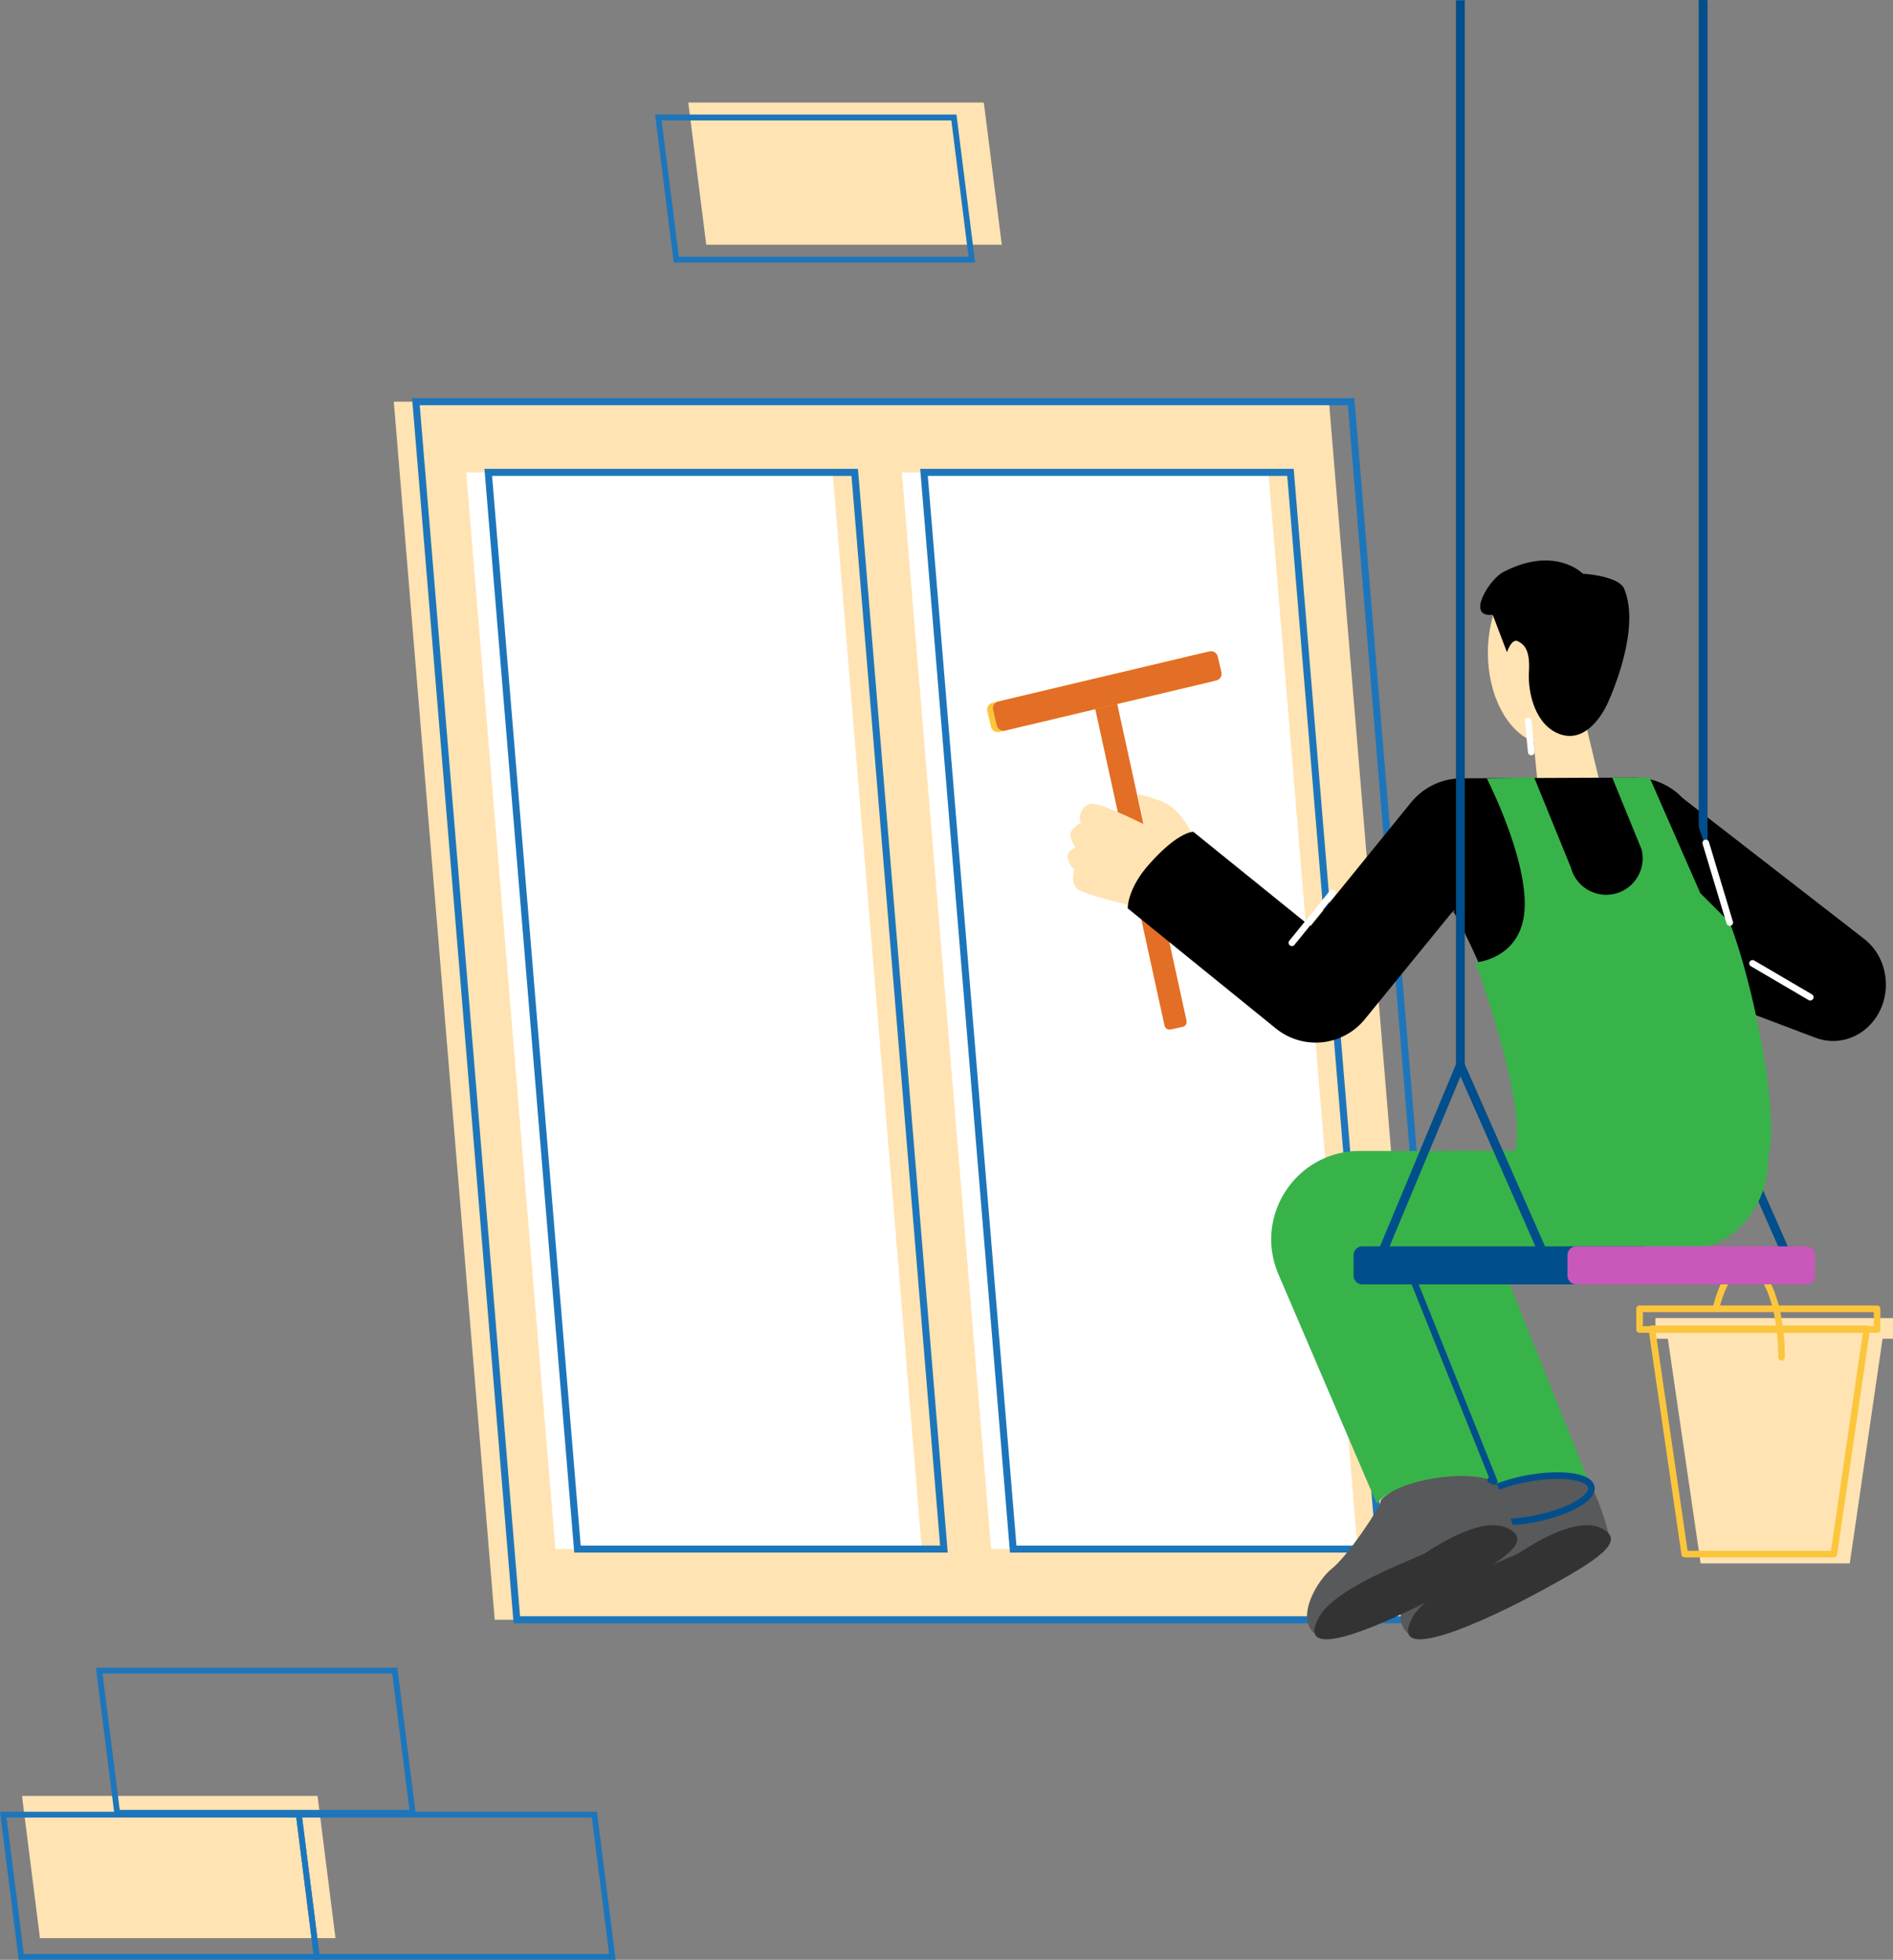
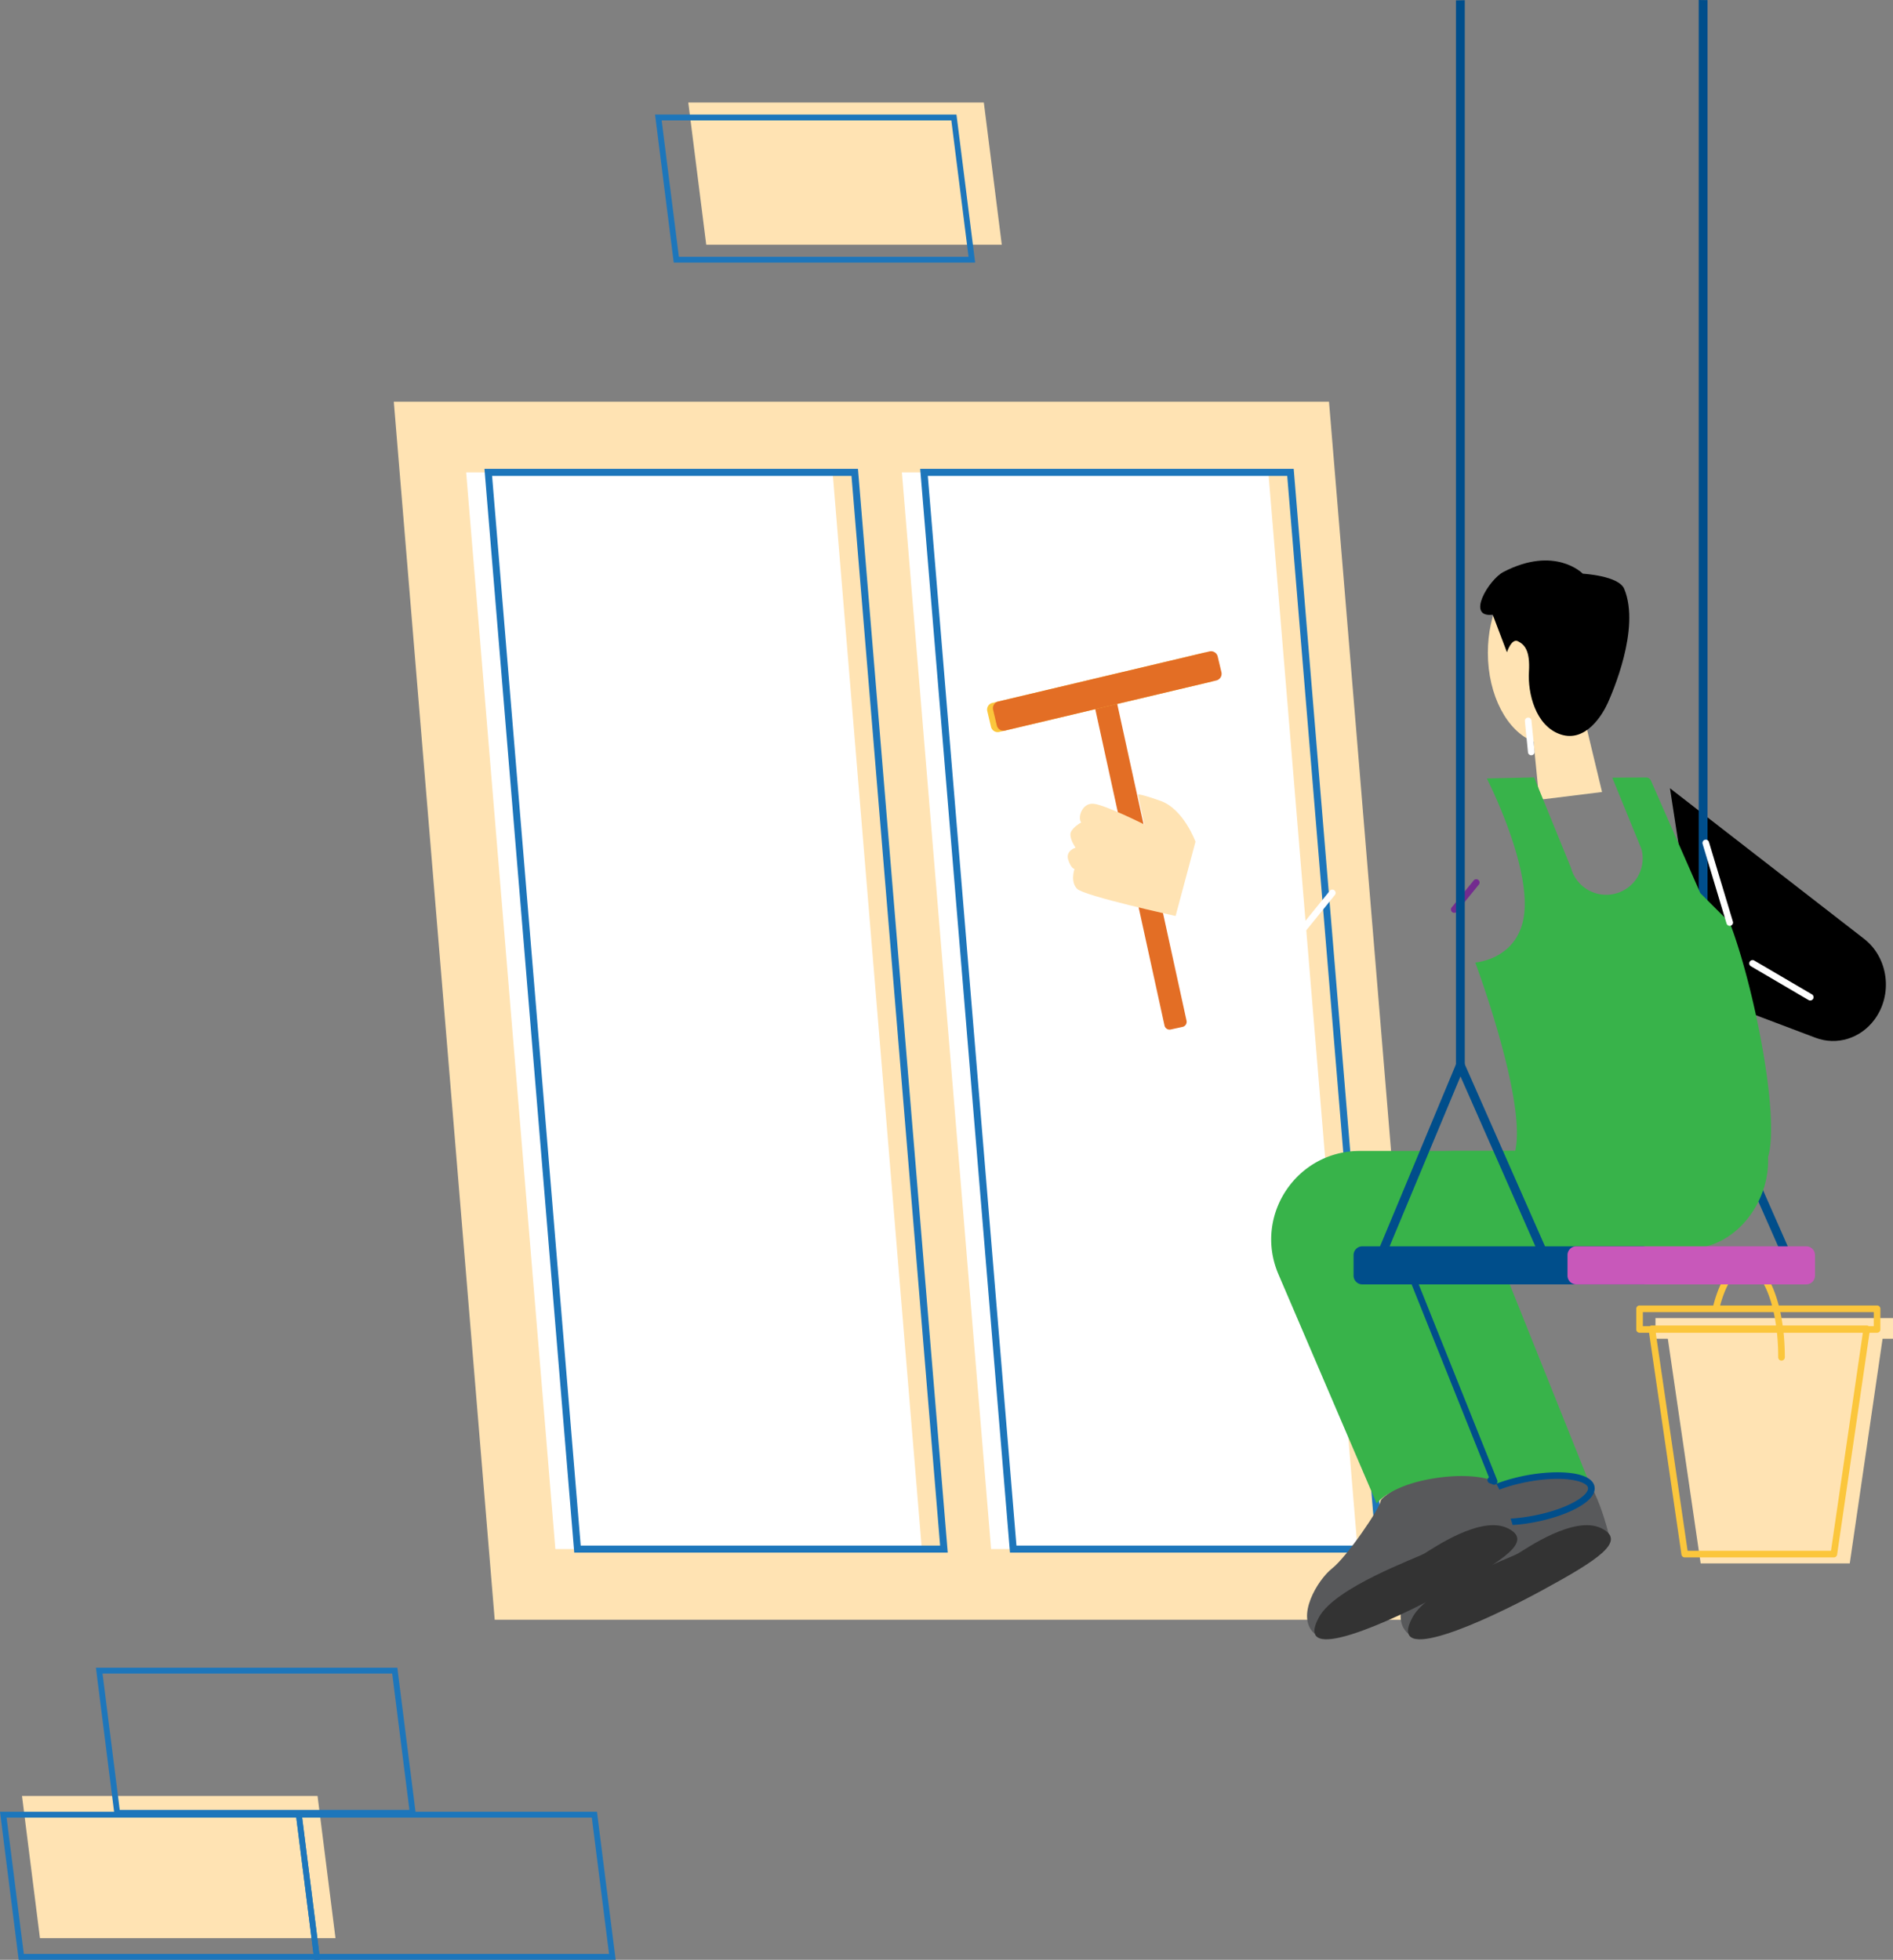
<svg xmlns="http://www.w3.org/2000/svg" id="mold-and-removal-service-img" width="1342.881" height="1389.993" viewBox="0 0 1342.881 1389.993">
  <rect x="0" y="0" width="1342.881" height="1389.993" fill="#808080" stroke="none" />
  <defs>
    <clipPath id="clip-path">
      <rect id="Rectangle_2839" data-name="Rectangle 2839" width="1342.881" height="1389.993" fill="#004e8b" />
    </clipPath>
  </defs>
  <path id="Path_6314" data-name="Path 6314" d="M866.741,998.271H203.321l-71.586-863.92H795.157Z" transform="translate(147.627 150.559)" fill="#ffe3b3" />
  <path id="Path_6315" data-name="Path 6315" d="M301.7,157.987l63.278,763.671H624.94L561.662,157.987Z" transform="translate(338.098 177.047)" fill="#fff" />
  <path id="Path_6316" data-name="Path 6316" d="M415.9,157.987H155.941l63.278,763.671h259.96Z" transform="translate(174.753 177.047)" fill="#fff" />
-   <path id="Path_6317" data-name="Path 6317" d="M878.274,1002.083H209.852l-.189-2.288-71.809-866.62H806.277l.191,2.286ZM214.441,997.1H872.858L801.688,138.161H143.27Z" transform="translate(154.484 149.241)" fill="#1d76bb" />
  <path id="Path_6318" data-name="Path 6318" d="M636.476,925.468H371.513l-.191-2.288-63.5-766.369H572.785l.189,2.286ZM376.1,920.482H631.06L568.194,161.8H313.236Z" transform="translate(344.955 175.728)" fill="#1d76bb" />
  <path id="Path_6319" data-name="Path 6319" d="M490.713,925.468H225.75l-.189-2.288-63.5-766.369H427.022l.191,2.286Zm-260.374-4.986H485.3L422.433,161.8H167.475Z" transform="translate(181.609 175.728)" fill="#1d76bb" />
  <g id="Group_6802" data-name="Group 6802">
    <g id="Group_6801" data-name="Group 6801" clip-path="url(#clip-path)">
      <path id="Path_6320" data-name="Path 6320" d="M558.633,263.633,696.356,370.447c17.258,13.385,20.6,39.467,7.335,57.321-9.935,13.379-26.712,18.537-41.77,12.845l-80.7-30.5Z" transform="translate(626.025 295.437)" />
      <path id="Path_6321" data-name="Path 6321" d="M429.17,469.559l-8.427,1.845a3.687,3.687,0,0,1-4.388-2.812L365.718,237.237a3.686,3.686,0,0,1,2.812-4.388L376.96,231a3.686,3.686,0,0,1,4.388,2.812l50.635,231.355a3.685,3.685,0,0,1-2.812,4.388" transform="translate(409.742 258.776)" fill="#e36e25" />
      <path id="Path_6322" data-name="Path 6322" d="M447.819,299.222s-8.391-23.155-24.756-28.947-16.036-4.417-16.036-4.417l4.534,21.168s-27.45-13.8-35.885-14.7-11.649,10.016-8.947,13.243c0,0-7.7,4.243-7.638,8.58s3.654,9.288,3.654,9.288-7.217,2.195-5.238,8.5,4.483,6.674,4.483,6.674-3.192,8.977,1.883,14.06,69.841,19.224,69.841,19.224Z" transform="translate(400.249 297.771)" fill="#ffe3b3" />
      <rect id="Rectangle_2838" data-name="Rectangle 2838" width="168.5" height="14.651" transform="translate(1174.383 934.862)" fill="#ffe3b3" />
      <path id="Path_6323" data-name="Path 6323" d="M687.011,607.332H581.242l-23.352-159.8H710.363Z" transform="translate(625.192 501.522)" fill="#ffe3b3" />
      <path id="Path_6324" data-name="Path 6324" d="M616.207,540.907s-8.951-38.791-24.614-49.979-70.865,21.633-70.865,26.107-23.872,39.537-34.314,47.742S460.3,599.091,473.73,611.026Z" transform="translate(525.063 547.561)" fill="#58595b" />
      <path id="Path_6325" data-name="Path 6325" d="M608.116,512.273c-19.118-9.367-53.2,14.476-59.013,17.883S485.933,554,474.295,575.288c-19.291,35.3,50.7,3.406,91.431-18.734s60.695-35.313,42.389-44.281" transform="translate(527.821 571.646)" fill="#333" />
      <path id="Path_6326" data-name="Path 6326" d="M461.682,472.471l69.669,162.557s9.159-12.747,40.489-17.782c29.608-4.761,43.573,2.159,43.573,2.159L549.2,454.252H650.092c34.055,0,59.66-35.55,55.648-69.37l-186.423.14c-45.027.021-75.37,46.062-57.635,87.449" transform="translate(511.619 431.313)" fill="#38b34a" />
      <path id="Path_6327" data-name="Path 6327" d="M516.686,530.042c-13.757,0-24.89-2.979-26.247-10.056-.95-4.954,3.17-10.145,11.916-15.008,7.878-4.377,18.717-8.035,30.524-10.3,22.114-4.248,46.728-2.952,48.794,7.808h0c.952,4.954-3.17,10.141-11.918,15.006-7.876,4.375-18.717,8.033-30.522,10.3a122.446,122.446,0,0,1-22.544,2.252m38.689-32.974a116.1,116.1,0,0,0-21.611,2.218c-11.331,2.174-21.675,5.651-29.127,9.8-7.668,4.263-9.984,7.969-9.587,10.018.956,4.992,17.886,8.953,43.3,4.08,11.328-2.172,21.675-5.65,29.127-9.793,7.668-4.263,9.98-7.969,9.59-10.014-.651-3.387-8.661-6.3-21.688-6.3" transform="translate(549.454 551.827)" fill="#004e8b" />
      <path id="Path_6328" data-name="Path 6328" d="M561.738,278.569l16.98,70.672L534.2,354.749,530.425,316.7l-.208-3.172c-18.679-7.132-32.5-32.662-32.5-63.066,0-27.8,11.553-51.525,27.81-60.837Z" transform="translate(557.764 212.499)" fill="#ffe3b3" />
      <path id="Path_6329" data-name="Path 6329" d="M514.632,266.758a2.345,2.345,0,0,1-2.333-2.114l-2.191-22.069a2.346,2.346,0,1,1,4.67-.467l2.193,22.072a2.347,2.347,0,0,1-2.106,2.566,1.736,1.736,0,0,1-.233.013" transform="translate(571.634 268.949)" fill="#fff" />
      <path id="Path_6330" data-name="Path 6330" d="M504.029,225.936l10.1,26.618s3.211-10.1,7.8-7.8,8.72,6.423,7.8,21.567,4.589,38.551,22.487,44.516,29.829-14.227,33.5-22.487c2.757-6.209,23.37-52.556,11.583-80.792-3.893-9.335-29.339-10.718-29.339-10.718s-19.643-20.282-56.345-1.226c-10.213,5.3-26.86,32.618-7.585,30.323" transform="translate(554.894 210.063)" />
      <path id="Path_6331" data-name="Path 6331" d="M665.765,504.09a3.138,3.138,0,0,1-2.869-1.868l-60.1-136.368L546.314,501.223a3.129,3.129,0,1,1-5.777-2.407l59.285-142.1a3.13,3.13,0,0,1,2.861-1.926h.03a3.12,3.12,0,0,1,2.861,1.868L668.625,499.7a3.128,3.128,0,0,1-2.861,4.392" transform="translate(605.475 397.592)" fill="#004e8b" />
      <path id="Path_6332" data-name="Path 6332" d="M568.252,0V755.511a3.129,3.129,0,1,0,6.258,0V.091C572.423.064,570.336.028,568.252,0" transform="translate(636.805)" fill="#004e8b" />
      <path id="Path_6333" data-name="Path 6333" d="M487.713,317.9a2.348,2.348,0,0,1-1.815-3.83l15.616-19.151a2.346,2.346,0,0,1,3.637,2.965l-15.619,19.151a2.342,2.342,0,0,1-1.819.865" transform="translate(543.922 329.531)" fill="#732b8f" />
-       <path id="Path_6334" data-name="Path 6334" d="M660.98,521.709c-5.953-84.809-52.1-165.643-52.1-165.643l.006-2.422-63.49,77.863a44.885,44.885,0,0,1-63.053,6.5l-105.1-85.2s-.373-13.61,14.83-30.84c21.175-24,31.7-23.45,31.7-23.45l79.585,64.3,3.739,2.415,71.126-87.5a46.4,46.4,0,0,1,35.818-17.139c30.855-.134,87.245-.375,122.906-.524a46.351,46.351,0,0,1,43.872,30.794c18.2,51.052,45.254,153.432,43.9,230.14Z" transform="translate(422.754 291.443)" />
      <path id="Path_6335" data-name="Path 6335" d="M584.9,540.907s-8.953-38.791-24.616-49.979-70.865,21.633-70.865,26.107-23.87,39.537-34.314,47.742S429,599.091,442.424,611.026Z" transform="translate(489.98 547.561)" fill="#58595b" />
      <path id="Path_6336" data-name="Path 6336" d="M576.809,512.273c-19.118-9.367-53.2,14.476-59.013,17.883S454.626,554,442.988,575.288c-19.291,35.3,50.7,3.406,91.431-18.734s60.695-35.313,42.389-44.281" transform="translate(492.737 571.646)" fill="#333" />
      <path id="Path_6337" data-name="Path 6337" d="M750.518,362.949l-20.886-20.888-34.963-79.7a3.85,3.85,0,0,0-3.541-2.305l-23.94.108,20.782,50.84a25.881,25.881,0,0,1-50.081,13.08l-26.118-64.077-33.568.744s28.347,55.2,26.854,91.752S570,391.3,570,391.3s36.551,97.719,28.347,133.524l-.009.087-110.328.053c-45.027.023-75.37,46.064-57.633,87.449l69.667,162.56s9.161-12.749,40.489-17.784c29.608-4.759,43.573,2.159,43.573,2.159L517.9,594.19H721.726c32.649,0,57.512-32.673,55.974-65.171a8.477,8.477,0,0,0,.42-1.213c7.458-29.842-10.444-120.1-27.6-164.856" transform="translate(476.535 291.376)" fill="#38b34a" />
      <path id="Path_6338" data-name="Path 6338" d="M534.114,581.508a2.333,2.333,0,0,1-1.043-.244,19.754,19.754,0,0,0-2.087-.8,2.35,2.35,0,0,1-.554-4.188L469.388,424.013a2.347,2.347,0,1,1,4.356-1.747l62.548,156.022a2.347,2.347,0,0,1-2.178,3.221" transform="translate(525.823 471.558)" fill="#004e8b" />
      <path id="Path_6339" data-name="Path 6339" d="M433.4,337.639a2.346,2.346,0,0,1-1.822-3.826L460.3,298.382a2.347,2.347,0,0,1,3.643,2.958l-28.72,35.432a2.342,2.342,0,0,1-1.824.867" transform="translate(483.051 333.405)" fill="#fff" />
-       <path id="Path_6340" data-name="Path 6340" d="M718.2,455.971H549.7a2.347,2.347,0,0,1-2.345-2.348V438.974a2.347,2.347,0,0,1,2.345-2.347H718.2a2.349,2.349,0,0,1,2.348,2.347v14.649a2.349,2.349,0,0,1-2.348,2.348m-166.152-4.693h163.8v-9.956h-163.8Z" transform="translate(613.388 489.301)" fill="#fbc63c" />
+       <path id="Path_6340" data-name="Path 6340" d="M718.2,455.971H549.7a2.347,2.347,0,0,1-2.345-2.348V438.974a2.347,2.347,0,0,1,2.345-2.347H718.2a2.349,2.349,0,0,1,2.348,2.347v14.649a2.349,2.349,0,0,1-2.348,2.348m-166.152-4.693h163.8v-9.956h-163.8" transform="translate(613.388 489.301)" fill="#fbc63c" />
      <path id="Path_6341" data-name="Path 6341" d="M682.925,607.811H577.156a2.347,2.347,0,0,1-2.324-2.006l-23.348-159.8a2.347,2.347,0,0,1,2.32-2.687H706.278a2.347,2.347,0,0,1,2.32,2.687l-23.348,159.8a2.347,2.347,0,0,1-2.324,2.006m-103.74-4.693H680.9l22.663-155.1H556.521Z" transform="translate(617.986 496.801)" fill="#fbc63c" />
      <path id="Path_6342" data-name="Path 6342" d="M621.672,491.989a2.348,2.348,0,0,1-2.345-2.348c0-37.582-11.806-62.83-22.829-62.83-7.32,0-14.554,10.743-18.876,28.037a2.347,2.347,0,1,1-4.555-1.137c5.019-20.08,13.561-31.593,23.431-31.593,15.432,0,27.522,29.659,27.522,67.523a2.349,2.349,0,0,1-2.348,2.348" transform="translate(642.122 473.041)" fill="#fbc63c" />
      <path id="Path_6343" data-name="Path 6343" d="M657.844,443.848H459.017a6.221,6.221,0,0,1-6.222-6.224V423.06a6.22,6.22,0,0,1,6.222-6.22H657.844a6.222,6.222,0,0,1,6.224,6.22v14.564a6.223,6.223,0,0,1-6.224,6.224" transform="translate(507.419 467.126)" fill="#004e8b" />
      <path id="Path_6344" data-name="Path 6344" d="M693.7,443.848H530.579a6.22,6.22,0,0,1-6.22-6.224V423.06a6.22,6.22,0,0,1,6.22-6.22H693.7a6.222,6.222,0,0,1,6.224,6.22v14.564a6.223,6.223,0,0,1-6.224,6.224" transform="translate(587.616 467.126)" fill="#c858ba" />
      <path id="Path_6345" data-name="Path 6345" d="M584.556,504.09a3.135,3.135,0,0,1-2.867-1.868l-60.1-136.368L465.107,501.223a3.129,3.129,0,1,1-5.777-2.407l59.285-142.1a3.135,3.135,0,0,1,2.861-1.926h.03a3.122,3.122,0,0,1,2.861,1.868L587.416,499.7a3.128,3.128,0,0,1-2.861,4.392" transform="translate(514.471 397.592)" fill="#004e8b" />
      <path id="Path_6346" data-name="Path 6346" d="M487.046.187V755.43a3.128,3.128,0,1,0,6.256,0V.072q-3.127.054-6.256.115" transform="translate(545.802 0.081)" fill="#004e8b" />
      <path id="Path_6347" data-name="Path 6347" d="M338.849,274.532l149.832-35.527a4.877,4.877,0,0,0,3.62-5.87l-2.634-11.112a4.876,4.876,0,0,0-5.87-3.62L333.963,253.93a4.879,4.879,0,0,0-3.622,5.872l2.634,11.11a4.881,4.881,0,0,0,5.874,3.62" transform="translate(370.044 244.602)" fill="#fbc63c" />
      <path id="Path_6348" data-name="Path 6348" d="M340.79,274.072l149.831-35.527a4.878,4.878,0,0,0,3.622-5.872l-2.634-11.11a4.877,4.877,0,0,0-5.872-3.62L335.9,253.47a4.877,4.877,0,0,0-3.62,5.87l2.634,11.11a4.88,4.88,0,0,0,5.872,3.622" transform="translate(372.221 244.086)" fill="#e36e25" />
      <path id="Path_6349" data-name="Path 6349" d="M588.842,341.964a2.35,2.35,0,0,1-2.248-1.673l-16.986-56.436a2.347,2.347,0,0,1,4.5-1.351l16.988,56.439a2.346,2.346,0,0,1-1.571,2.92,2.3,2.3,0,0,1-.679.1" transform="translate(638.212 314.709)" fill="#fff" />
      <path id="Path_6350" data-name="Path 6350" d="M628.432,349.788a2.361,2.361,0,0,1-1.185-.32l-40.935-24a2.348,2.348,0,0,1,2.373-4.052l40.937,23.995a2.349,2.349,0,0,1-1.19,4.375" transform="translate(655.742 359.841)" fill="#fff" />
      <path id="Path_6351" data-name="Path 6351" d="M229.75,701.522H20.091L7.361,600.673H217.02Z" transform="translate(8.249 673.137)" fill="#ffe3b3" />
      <path id="Path_6352" data-name="Path 6352" d="M227.071,710.935H13.252L0,605.957H213.822ZM16.891,706.808h205.5l-12.211-96.724H4.68Z" transform="translate(0 679.058)" fill="#1d76bb" />
      <path id="Path_6353" data-name="Path 6353" d="M325.935,710.935H112.118L98.868,605.957H312.686Zm-210.178-4.127h205.5l-12.211-96.724h-205.5Z" transform="translate(110.795 679.058)" fill="#1d76bb" />
      <path id="Path_6354" data-name="Path 6354" d="M259.159,662.751H45.34L32.088,557.777H245.91ZM48.979,658.626h205.5L242.269,561.9H36.77Z" transform="translate(35.959 625.066)" fill="#1d76bb" />
      <path id="Path_6355" data-name="Path 6355" d="M452.634,135.139H242.975L230.245,34.29H439.9Z" transform="translate(258.021 38.427)" fill="#ffe3b3" />
      <path id="Path_6356" data-name="Path 6356" d="M446.2,143.3H232.38L219.13,38.322H432.947Zm-210.178-4.127h205.5L429.308,42.451h-205.5Z" transform="translate(245.565 42.945)" fill="#1d76bb" />
    </g>
  </g>
</svg>